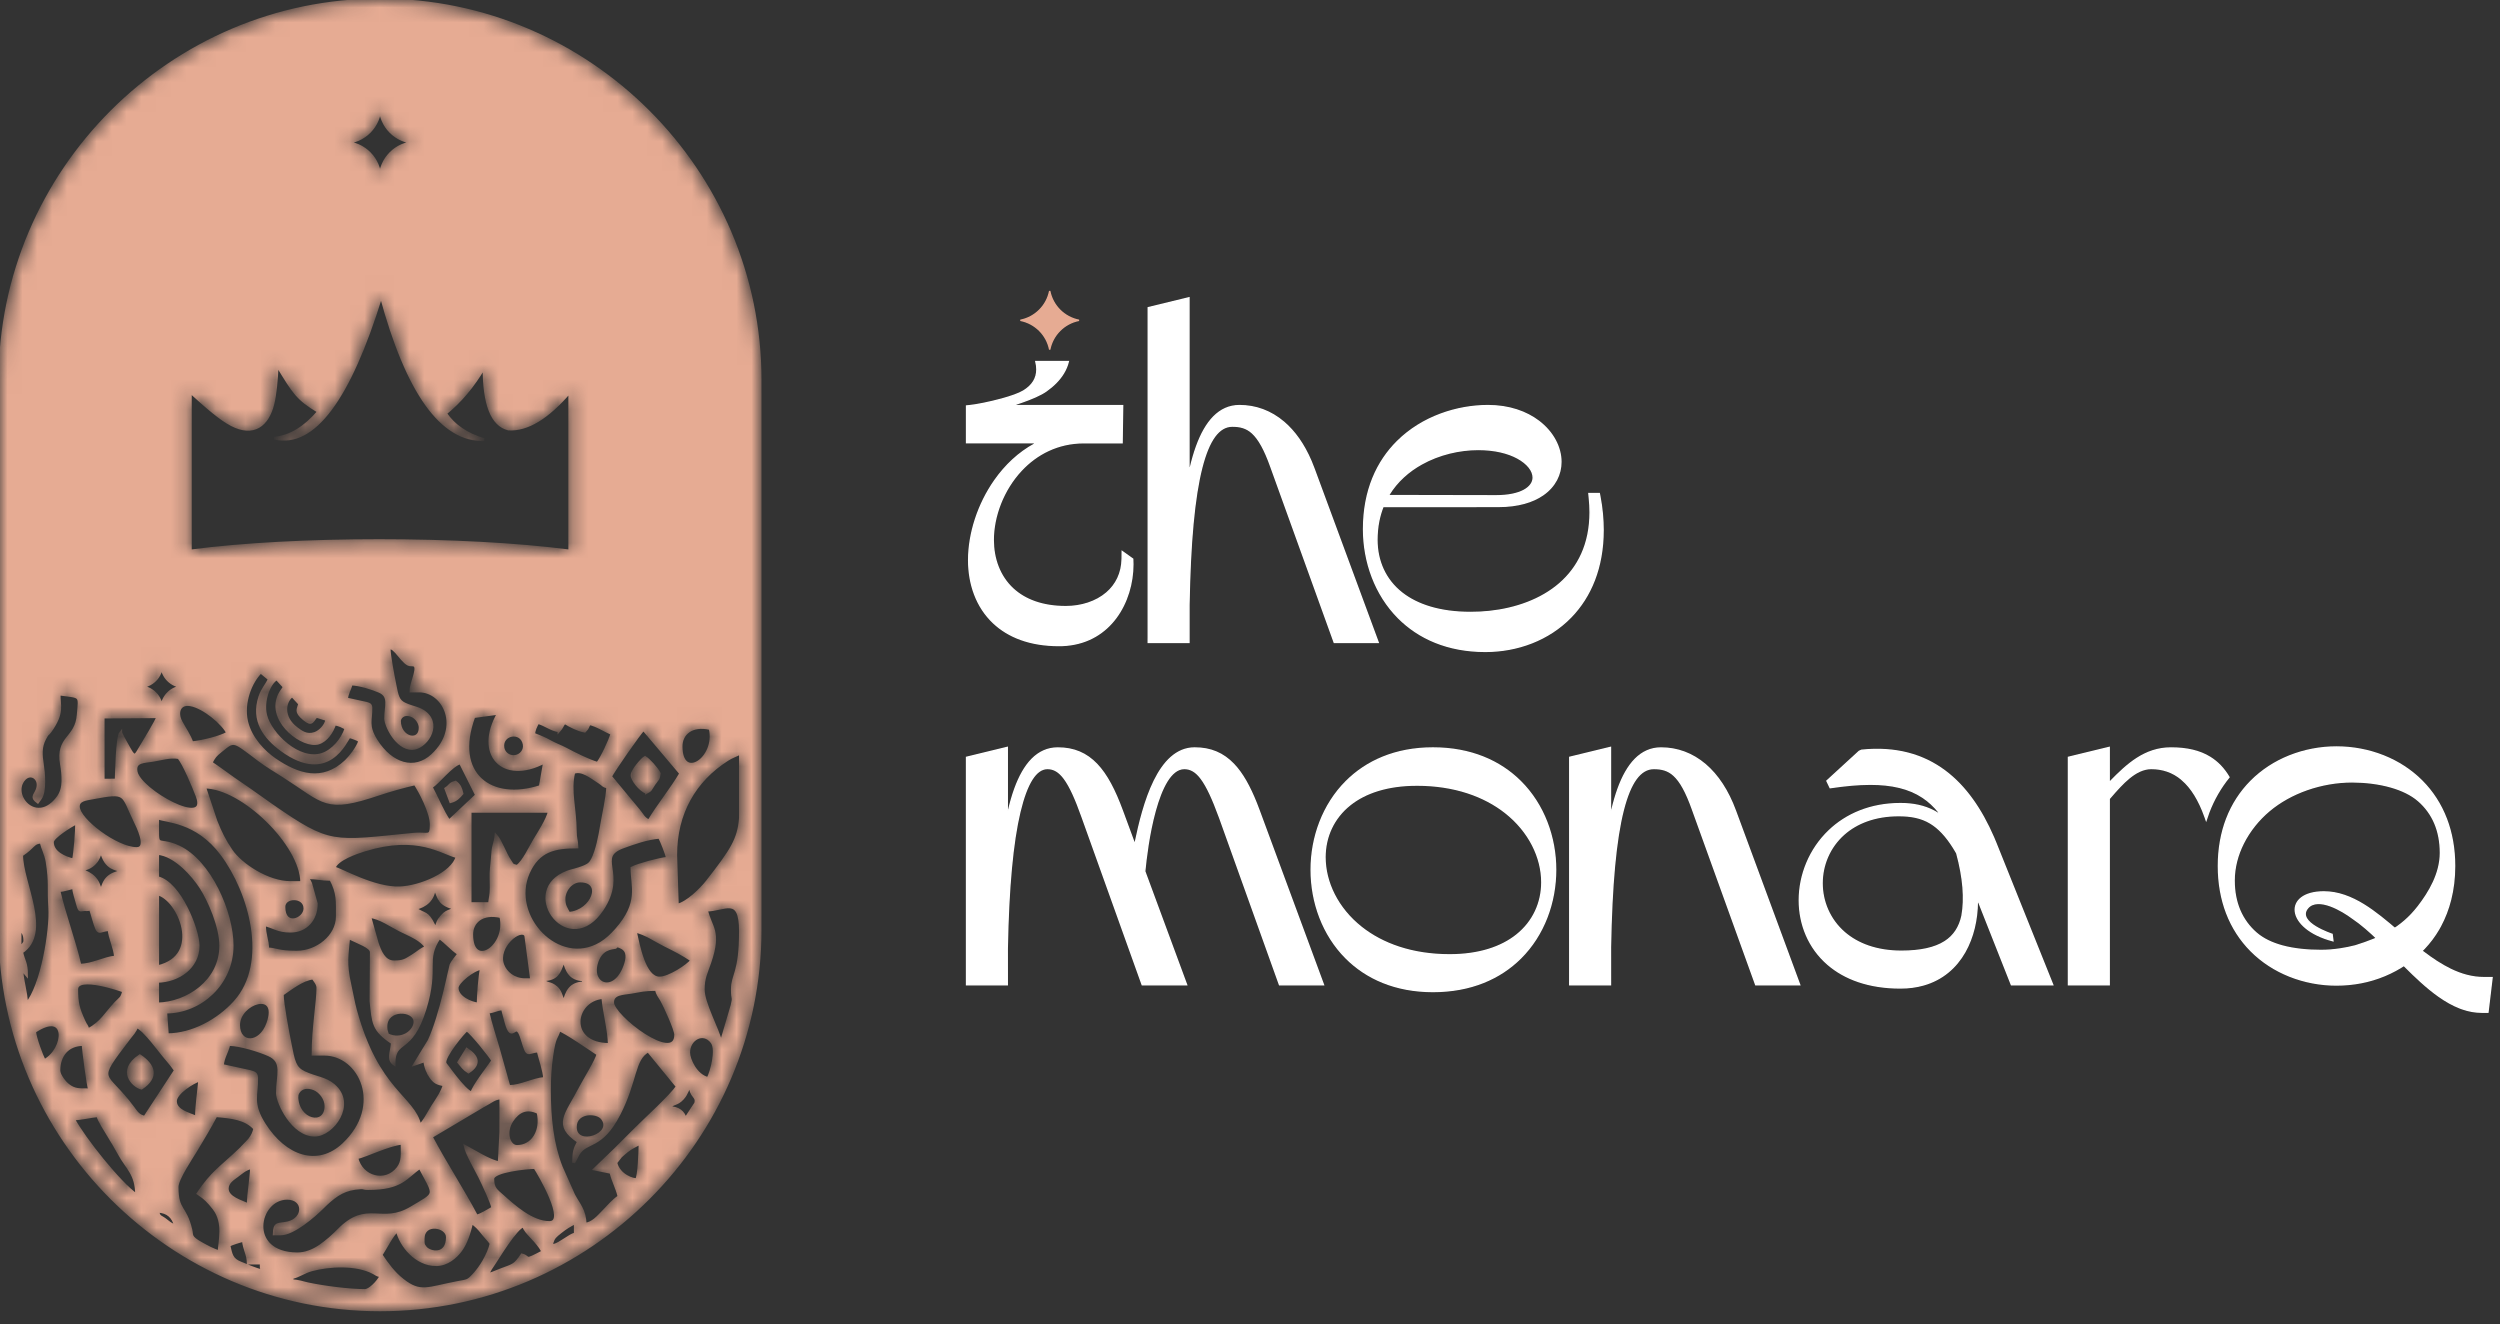
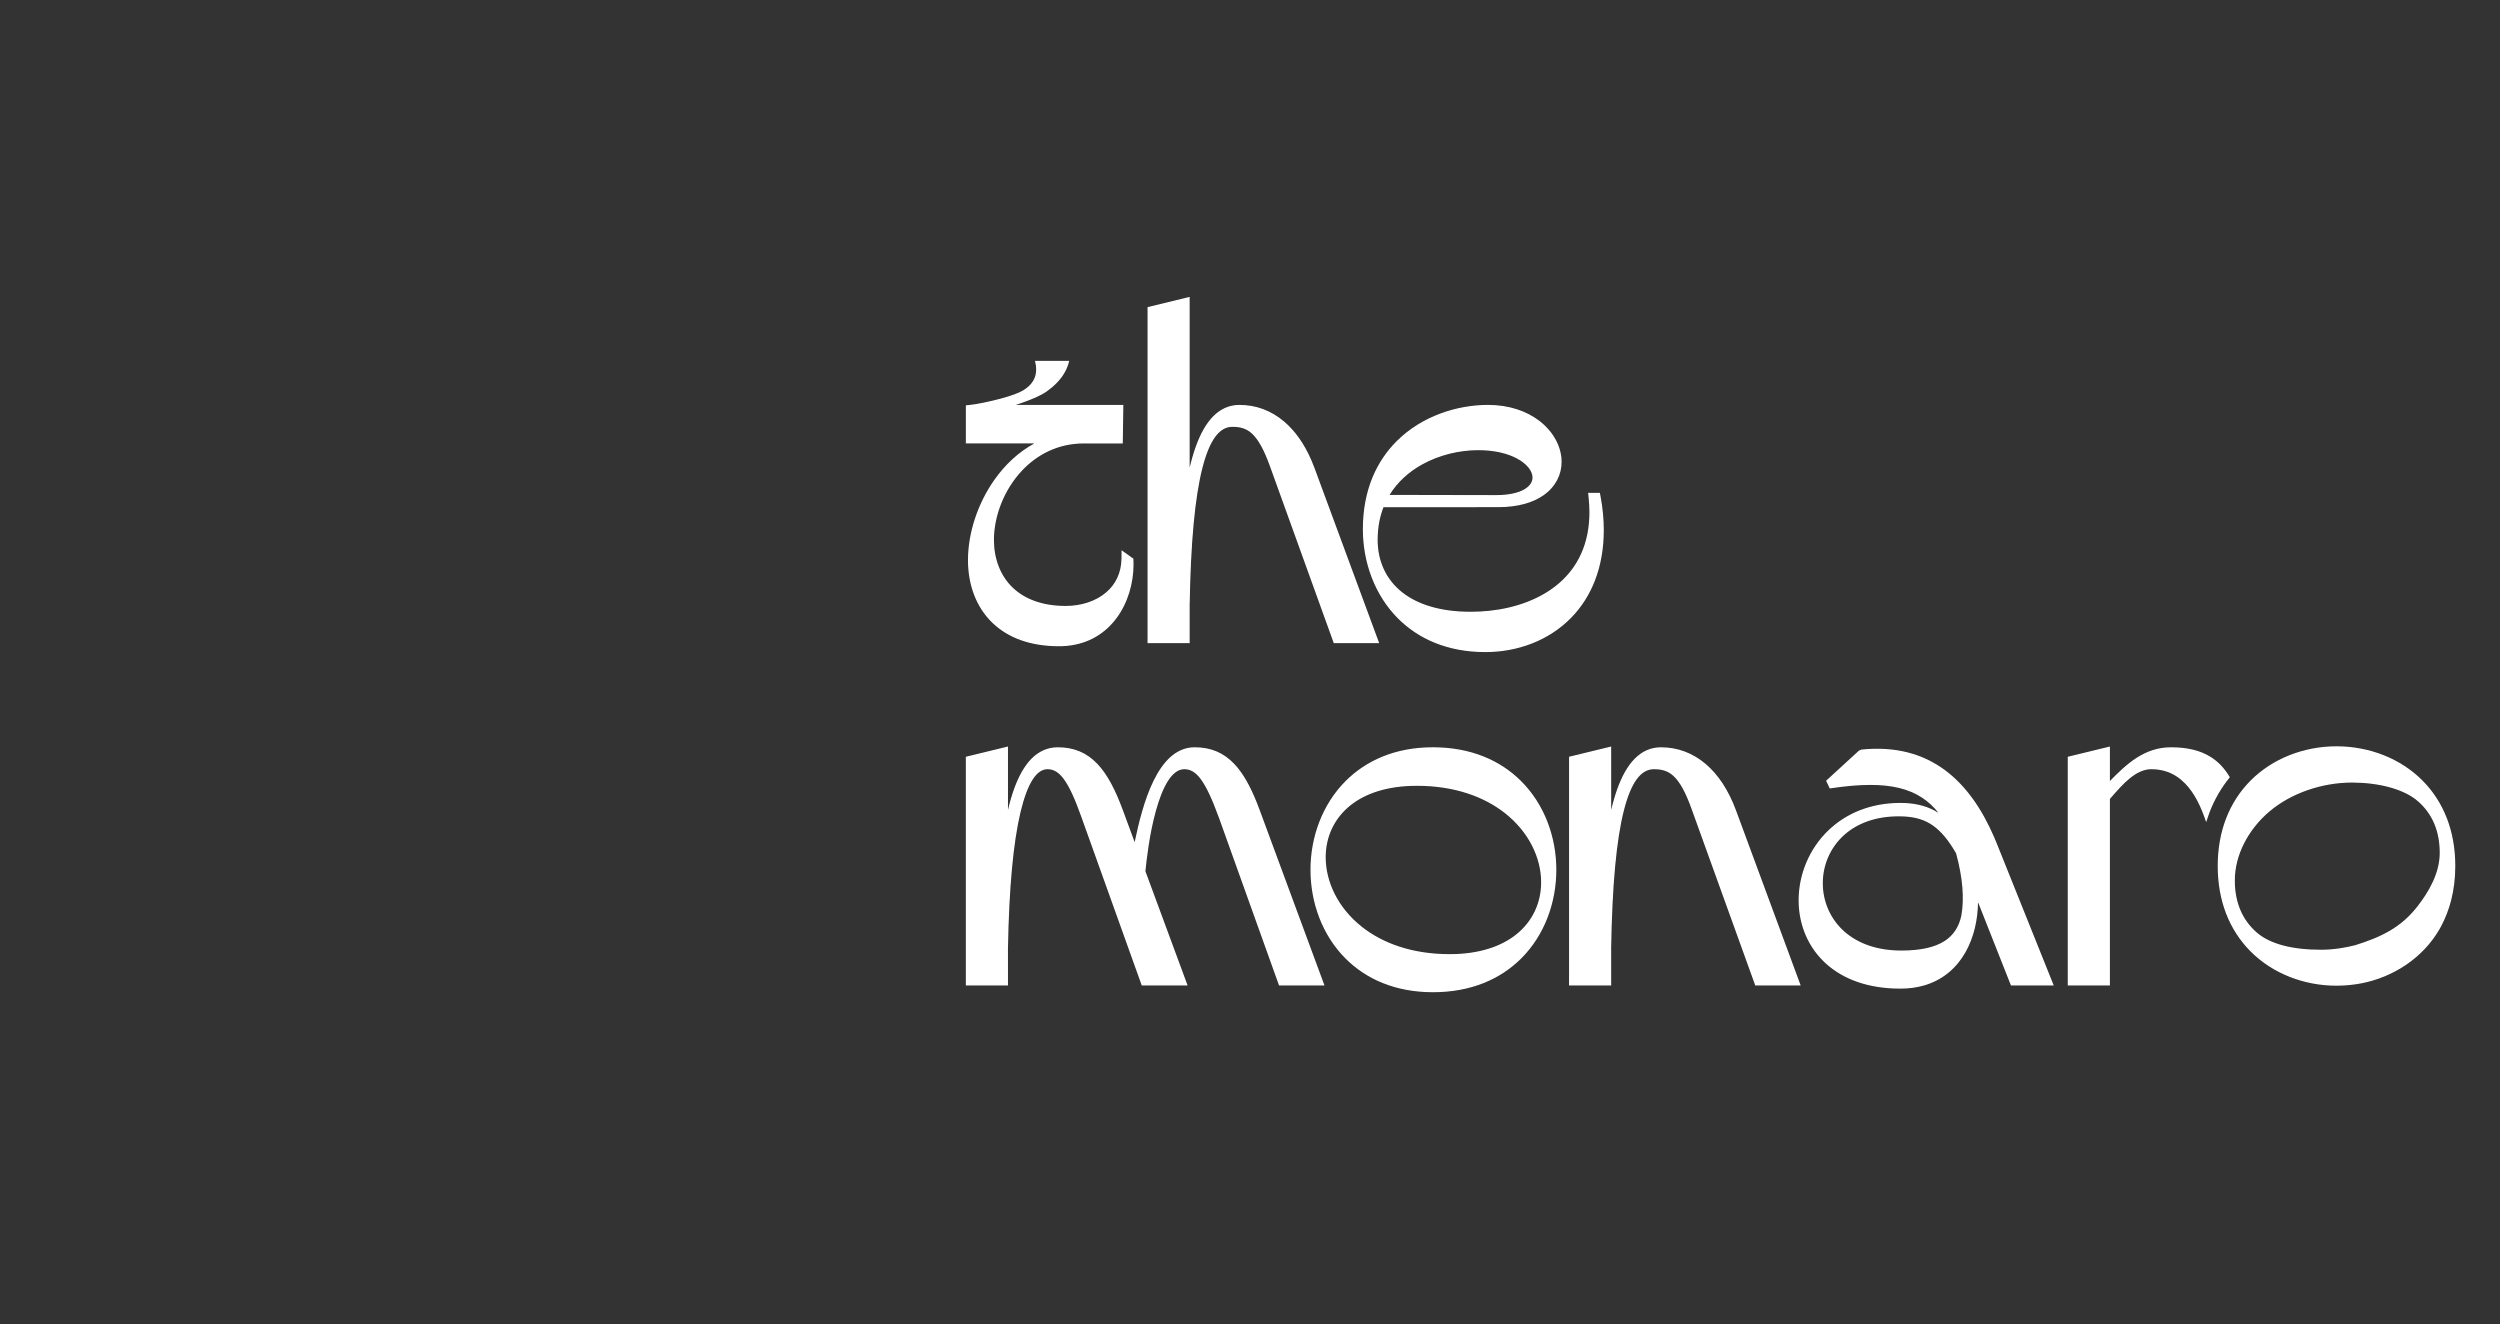
<svg xmlns="http://www.w3.org/2000/svg" width="168" height="89" viewBox="0 0 168 89" fill="none">
  <rect x="0" y="0" width="168" height="89" fill="#333333" stroke="none" />
  <mask id="path-1-inside-1_164_19" fill="white">
-     <path fill-rule="evenodd" clip-rule="evenodd" d="M25.538 0C39.585 0 51.077 11.492 51.077 25.538V62.481C51.077 76.528 39.584 88.02 25.538 88.02C11.492 88.02 0 76.527 0 62.481V25.538C0 11.492 11.492 0 25.538 0ZM1.345 63.662C1.456 63.581 1.671 63.394 1.671 63.227C1.671 62.847 1.566 62.627 1.345 62.466V63.662ZM11.789 82.375C11.657 81.809 11.284 81.411 10.592 81.396C10.709 81.835 10.762 81.71 11.106 81.97C11.357 82.159 11.467 82.289 11.789 82.375H11.789ZM37.138 83.68L37.228 83.688C37.684 83.564 38.239 83.031 38.661 82.918V82.157C38.223 82.388 38.053 82.483 37.663 82.791C37.331 83.054 37.188 83.182 37.121 83.443C37.057 83.694 37.063 83.521 37.138 83.68V83.68ZM44.971 74.433C45.576 74.446 45.93 74.714 46.059 75.195L46.751 74.143C46.89 73.62 46.404 73.753 46.385 72.91C46.213 73.158 46.176 73.478 45.874 73.813C45.468 74.262 45.231 74.077 44.971 74.433ZM19.078 60.942C19.078 62.357 20.492 61.794 20.492 61.051C20.492 60.181 19.078 60.208 19.078 60.942ZM15.379 83.68C15.53 84.329 15.568 84.634 16.15 84.868C16.626 85.059 17.165 85.305 17.664 85.421C17.525 85.132 17.564 85.305 17.555 84.877H16.684C16.671 84.272 16.409 83.965 16.358 83.354C16.046 83.427 15.638 83.556 15.379 83.68V83.68ZM28.434 83.245C28.434 83.575 28.418 83.629 28.595 83.845C28.885 84.2 30.066 84.44 30.066 83.136C30.066 82.383 28.434 82.084 28.434 83.245ZM36.485 65.838C36.733 66.177 36.975 65.998 37.379 66.359C37.639 66.592 37.688 66.851 37.801 67.134L37.9 67.361C38.065 66.65 38.343 66.075 39.205 66.056V65.838C38.343 65.819 38.065 65.244 37.9 64.532L37.801 64.76C37.584 65.314 37.445 65.817 36.485 65.838H36.485ZM27.89 61.051C28.555 61.513 28.705 61.251 29.154 62.181L29.305 62.465C29.337 62.072 29.486 61.805 29.707 61.562C29.942 61.302 30.049 61.281 30.302 61.177L30.535 61.084C30.552 61.077 30.587 61.066 30.611 61.051C29.526 60.798 29.521 60.401 29.23 59.711C29.223 59.694 29.211 59.659 29.196 59.636C29.127 60.464 28.61 60.883 27.891 61.051L27.89 61.051ZM5.37 58.44C6.22 58.73 6.593 59.062 6.785 59.963C6.995 59.061 7.297 58.759 8.199 58.549C7.887 58.351 7.101 58.492 6.785 57.134C6.77 57.157 6.756 57.17 6.751 57.209C6.69 57.7 6.257 58.42 5.37 58.44ZM30.719 66.382C30.719 67.039 31.686 67.432 32.133 67.47C32.133 66.905 32.242 65.544 32.351 65.076C31.82 65.12 30.719 66.003 30.719 66.382ZM11.789 73.997C11.789 74.671 12.723 74.855 13.203 75.085C13.203 74.305 13.36 73.311 13.421 72.583C13.031 72.673 11.789 73.434 11.789 73.997ZM41.381 78.131C41.592 79.036 42.637 79.32 42.768 79.255C42.947 79.165 43.012 77.224 43.012 76.826C42.68 77.002 42.425 77.117 42.124 77.352C42.015 77.438 41.803 77.618 41.715 77.704L41.381 78.131ZM15.27 79.872C15.27 80.503 16.231 80.742 16.685 80.96C16.685 80.212 16.886 79.17 16.902 78.458C16.47 78.558 16.253 78.782 15.937 79.015C15.677 79.206 15.27 79.452 15.27 79.871V79.872ZM38.661 75.738C38.661 77.177 41.36 76.241 40.458 75.137C40.091 74.687 38.661 74.681 38.661 75.738ZM3.521 56.59C3.521 57.3 4.352 57.651 4.935 57.787C5.044 57.318 5.152 55.85 5.152 55.284C4.775 55.484 3.521 56.249 3.521 56.59V56.59ZM25.932 68.993C25.932 69.286 25.984 69.292 26.041 69.536C27.017 70.004 27.89 69.279 27.89 68.666C27.89 67.815 25.932 67.698 25.932 68.992L25.932 68.993ZM2.324 69.319C2.362 69.769 2.798 70.939 2.977 71.277C4.41 70.519 4.575 67.812 2.324 69.319ZM37.9 60.398C37.9 60.869 38.032 61.01 38.226 61.377C39.819 61.245 40.614 59.201 38.988 59.201C38.386 59.201 37.9 59.828 37.9 60.398ZM26.843 48.443C26.843 49.622 28.235 49.941 28.235 48.906C28.235 48.562 27.962 48.199 27.66 48.083C27.091 47.864 26.843 48.261 26.843 48.443H26.843ZM19.948 73.67C19.948 75.33 21.907 75.779 21.907 74.323C21.907 73.839 21.522 73.327 21.099 73.164C20.297 72.857 19.949 73.415 19.949 73.67H19.948ZM46.277 70.733C46.277 71.188 46.757 72.281 47.582 72.473C47.814 72.035 48.223 70.541 47.847 70.035C47.27 69.257 46.277 69.814 46.277 70.733ZM45.767 50.152C45.767 52.539 48.198 50.984 47.725 48.956C46.448 48.658 45.767 49.336 45.767 50.152ZM31.698 62.791C31.698 65.177 34.13 63.623 33.657 61.594C32.38 61.297 31.698 61.975 31.698 62.791ZM34.745 77.043C35.824 77.043 36.437 75.951 36.159 74.758C35.382 74.385 34.832 74.671 34.41 75.294C33.893 76.057 34.178 77.043 34.745 77.043V77.043ZM41.382 63.661C41.102 63.723 40.366 63.699 40.075 64.758C39.677 66.212 41.301 66.827 41.991 64.92C42.17 64.424 42.242 63.921 41.785 63.677C41.359 63.45 41.399 63.657 41.382 63.661V63.661ZM16.033 68.883C16.033 70.198 17.473 70.237 17.997 68.779C18.832 66.459 16.033 67.365 16.033 68.883ZM3.957 71.929C3.957 72.271 4.36 72.758 4.587 72.931C5.018 73.26 5.303 73.235 6.024 73.235C5.926 73.031 5.597 70.569 5.589 70.189C4.552 70.189 3.957 70.917 3.957 71.93V71.929ZM35.289 65.837H35.725L35.332 62.862C35.007 62.267 33.337 63.601 33.783 64.832C33.979 65.369 34.52 65.837 35.289 65.837ZM40.947 70.189C40.925 69.212 40.591 67.993 40.511 67.034C38.526 67.198 38.094 70.189 40.947 70.189ZM23.975 77.804C24.289 79.152 25.919 79.568 26.74 78.502C27.098 78.038 27.021 77.573 27.021 76.825C26.149 76.898 24.605 77.657 23.975 77.804ZM35.072 84.332C35.656 84.487 35.134 84.829 36.486 84.114C36.075 83.337 35.313 82.868 35.181 82.373C34.666 82.51 33.465 84.522 33.176 84.942C32.499 85.924 32.889 85.624 33.673 85.328C34.51 85.012 34.599 85.038 35.072 84.332ZM29.959 52.999C30.295 52.773 30.2 52.674 30.611 52.564C30.871 52.754 30.962 52.961 31.046 53.325C30.83 53.575 30.66 53.769 30.285 53.869L29.959 52.999ZM28.98 52.89C29.38 53.647 29.711 54.48 30.177 55.175L32.026 53.434L30.938 51.258C30.334 51.419 29.509 52.535 28.979 52.89H28.98ZM26.477 64.64C27.132 64.64 27.245 64.521 27.711 64.241C28.036 64.046 28.35 63.741 28.653 63.661C28.293 63.123 27.641 62.877 26.876 62.501C26.305 62.22 25.513 61.649 24.845 61.594L25.346 63.377C25.537 63.933 25.806 64.64 26.477 64.64H26.477ZM5.154 66.489C5.154 67.401 5.261 67.795 5.636 68.618C5.803 68.987 5.822 68.859 5.915 69.209C6.828 68.726 7.113 68.105 7.793 67.387C8.108 67.055 8.19 67.107 8.309 66.598C8.236 66.563 5.154 65.473 5.154 66.489ZM44.319 65.728C44.956 65.728 46.226 64.899 46.495 64.531C45.87 64.113 45.411 63.877 44.682 63.515C44.019 63.187 43.428 62.745 42.688 62.572C42.908 63.519 43.292 65.727 44.319 65.727V65.728ZM10.594 64.966C13.7 64.242 12.015 60.401 10.594 60.07V64.966ZM31.373 70.514C32.085 70.991 32.3 71.49 31.482 72.037C31.126 71.799 31.09 71.684 30.829 71.385L31.373 70.514ZM31.699 73.452C31.828 72.971 32.802 71.741 33.114 71.276C32.955 70.976 31.713 69.437 31.373 69.209C31.147 69.36 29.79 71.008 29.901 71.439C29.901 71.441 31.198 73.317 31.699 73.451V73.452ZM4.936 75.192C5.615 76.474 8.061 79.557 9.179 80.305C9.179 78.88 8.536 78.504 8.02 77.549C7.764 77.075 7.567 76.768 7.296 76.314C7.094 75.978 6.658 75.31 6.568 74.975C6.098 75.014 5.42 75.182 4.936 75.192ZM19.623 85.854V86.071C20.058 86.081 20.345 86.203 20.719 86.282C21.783 86.505 23.454 86.724 24.519 86.724C24.821 86.724 25.36 86.212 25.607 85.745C25.27 85.666 25.326 85.641 25.078 85.512C23.942 84.923 22.158 85.004 20.948 85.329C20.419 85.471 20.103 85.742 19.624 85.854H19.623ZM3.957 59.852C4.351 61.542 4.975 63.154 5.372 64.857C6.221 64.857 7 64.377 7.765 64.313C7.71 63.655 7.379 63.056 7.33 62.464C6.587 62.525 6.635 62.942 6.284 61.768C5.989 60.781 6.134 61.149 5.855 61.127C5.336 61.084 5.389 61.381 5.19 60.688C5.09 60.343 4.962 59.94 4.937 59.635C4.61 59.711 4.317 59.823 3.958 59.852H3.957ZM32.787 68.012C32.972 68.807 33.244 69.628 33.486 70.468L34.202 73.016C35.054 72.998 35.787 72.54 36.595 72.473C36.584 71.986 36.276 71.123 36.16 70.623C35.406 70.686 35.471 71.121 35.089 69.843C34.631 68.31 34.441 70.317 33.992 68.657C33.912 68.359 33.837 68.095 33.766 67.795C33.302 67.834 33.251 67.974 32.787 68.012V68.012ZM5.263 54.195C5.263 55.093 7.847 57.024 9.179 57.024C10.003 57.024 9.23 55.504 9.07 55.174C8.184 53.346 8.565 53.175 6.212 53.621C5.783 53.703 5.263 53.746 5.263 54.196V54.195ZM33.114 79.218C33.114 79.866 33.358 80.006 33.732 80.34C34.523 81.043 35.725 82.155 36.922 82.155C38.153 82.155 36.206 78.85 35.942 78.456C35.433 78.456 33.114 78.688 33.114 79.218ZM41.164 67.359C41.164 68.295 45.407 71.549 45.407 69.535C45.407 69.2 44.698 67.628 44.463 67.216C44.294 66.921 44.184 66.839 44.102 66.489C43.281 66.489 43.041 66.575 42.44 66.676C41.879 66.77 41.165 66.748 41.165 67.359H41.164ZM21.255 60.723C21.255 61.784 20.568 62.572 19.515 62.572C18.675 62.572 18.38 62.278 17.774 62.137C17.774 62.866 17.978 63.148 17.991 63.769C18.594 63.782 18.605 63.986 19.949 63.986C21.309 63.986 22.669 62.916 22.669 61.593C22.669 60.564 22.726 60.021 22.234 59.09C21.537 59.09 21.335 58.981 20.711 58.981C20.827 59.418 20.706 58.975 20.874 59.362L21.255 60.722L21.255 60.723ZM1.455 57.459C1.455 59.331 3.428 62.665 1.455 63.986C1.6 64.609 1.781 64.704 1.781 65.509C1.61 65.311 1.754 65.494 1.608 65.247L1.455 64.965C1.455 65.832 1.781 66.682 1.781 67.468C2.827 66.264 3.446 62.452 3.344 60.997C3.252 59.678 3.396 59.353 3.167 57.922C3.081 57.389 2.866 57.043 2.76 56.588C2.194 56.635 2.344 56.863 1.455 57.458V57.459ZM9.397 70.949C10.363 71.596 10.618 72.38 9.506 73.125C8.944 72.975 7.9 71.951 9.397 70.949ZM9.723 75.083L11.79 71.928C11.636 71.698 11.419 71.42 11.218 71.195C10.801 70.728 9.669 69.121 9.179 68.991C9.097 69.297 8.862 69.526 8.666 69.783C6.323 72.874 7.029 71.858 8.944 74.447C9.185 74.773 9.293 74.969 9.723 75.083L9.723 75.083ZM47.474 61.158C47.753 62.353 48.417 62.561 47.707 64.654C47.463 65.373 47.257 65.705 47.257 66.489C47.257 67.436 48.23 69.12 48.454 70.079L49.199 67.552C49.348 66.914 49.215 67.265 49.215 66.489C49.215 65.479 49.759 65.434 49.759 62.572C49.759 60.121 48.688 61.158 47.474 61.158ZM29.306 84.984C27.963 84.984 26.928 83.7 26.695 82.699C26.372 82.936 25.877 83.927 25.607 84.331C26.034 84.967 26.442 85.537 27.066 86.027C28.259 86.965 28.751 86.57 30.731 86.191C31.425 86.058 31.418 86.12 31.841 85.669C32.309 85.171 32.831 84.318 33.005 83.569C32.827 83.303 32.651 83.158 32.415 82.853C32.184 82.555 31.985 82.347 31.699 82.155C31.541 82.831 31.322 83.534 30.957 84.023C30.628 84.466 30.048 84.983 29.306 84.983L29.306 84.984ZM22.452 58.329C22.947 58.444 25.155 59.735 26.867 59.668C28.252 59.613 30.416 58.707 30.72 57.568C29.701 57.33 28.101 56.009 24.504 57.117C24.016 57.267 22.611 57.735 22.452 58.329L22.452 58.329ZM31.59 60.723H32.896C32.931 60.301 33.008 60.207 33.008 59.639C33.008 59.232 32.976 58.741 33.02 58.345C33.059 57.993 33.084 57.722 33.119 57.247C33.151 56.802 33.294 56.589 33.331 56.153C33.664 56.536 33.928 57.351 34.257 57.837C34.472 58.155 34.377 58.122 34.745 58.22C35.177 57.931 35.611 56.973 35.92 56.458C36.221 55.957 36.786 55.098 36.921 54.521H31.59V60.722V60.723ZM28.979 76.389C29.938 78.201 31.066 79.908 32.025 81.72C32.367 81.64 32.788 81.348 33.113 81.176C33.086 80.853 32.417 79.458 32.245 79.107C31.996 78.604 31.382 77.551 31.264 77.042C31.751 77.3 32.996 78.084 33.548 78.13L33.657 76.063C33.657 75.301 33.657 74.54 33.657 73.778C33.179 73.818 33.059 74.012 32.46 74.322L28.979 76.389V76.389ZM10.593 58.982C12.095 59.332 13.313 62.503 13.313 63.551C13.313 65.001 11.995 65.913 10.593 65.945V67.468C12.576 67.424 14.836 65.954 14.836 63.551C14.836 62.254 14.042 60.48 13.511 59.654C12.976 58.823 11.775 57.448 10.593 57.35V58.981V58.982ZM11.899 79.762C11.899 81.402 12.444 81.022 12.826 82.642C12.917 83.031 12.747 83.127 13.533 83.567C13.844 83.741 14.362 84.028 14.727 84.113C14.742 83.455 15.127 82.17 14.372 81.205C14.017 80.752 13.775 80.506 13.313 80.197C14.276 78.759 14.881 78.443 16.131 77.248C16.147 77.233 16.17 77.21 16.186 77.195C16.201 77.179 16.224 77.156 16.239 77.139C16.255 77.123 16.276 77.099 16.292 77.082C16.685 76.659 16.976 76.467 17.121 75.845C16.528 75.162 15.532 75.059 14.51 74.974C14.088 75.771 13.638 76.521 13.157 77.32C12.87 77.797 11.899 79.226 11.899 79.761V79.762ZM19.514 59.309H20.276C20.276 56.775 16.287 52.89 13.748 52.89L14.509 55.175C14.81 55.941 15.096 56.519 15.552 57.179C16.199 58.117 17.996 59.309 19.515 59.309H19.514ZM3.367 49.149C3.185 49.402 3.247 49.187 3.008 49.632C2.709 50.189 2.745 50.732 2.849 51.378C2.938 51.935 3.052 53.178 2.712 53.652L2.537 53.894C2.105 53.57 2.316 53.497 2.486 53.099C2.812 52.337 2.031 51.779 1.55 52.448C0.756 53.553 2.51 55.48 3.906 53.573C4.133 53.263 4.224 52.869 4.23 52.491C4.236 52.119 4.197 51.738 4.135 51.381C3.807 49.502 5.126 49.677 5.258 48.035C5.366 46.673 5.496 46.846 3.974 46.637C3.949 47.419 4.284 47.872 3.367 49.149V49.149ZM24.736 79.871C24.283 79.871 24.59 79.761 23.86 79.856C22.949 79.975 22.338 80.479 21.664 81.15C21.082 81.728 19.71 82.917 18.861 82.917H18.427C18.444 82.132 18.709 82.317 19.323 82.182C20.5 81.921 20.497 80.523 19.297 80.523C17.319 80.523 16.532 84.23 19.969 84.261C20.527 84.266 21.07 84.039 21.52 83.726C21.966 83.416 22.383 83.048 22.751 82.672C24.692 80.69 25.605 82.396 27.656 81.159C29.357 80.132 29.263 80.432 28.218 78.457C27.272 79.09 27.022 79.871 24.737 79.871L24.736 79.871ZM45.407 57.459L45.516 60.832C46.196 60.673 47.108 59.774 47.521 59.246C49.166 57.139 49.641 56.421 49.759 54.983V50.605C49.434 50.777 49.196 50.839 48.886 51.037C46.67 52.449 45.407 54.642 45.407 57.459H45.407ZM15.598 63.552C15.598 66.082 13.498 68.012 11.137 68.012L11.246 69.535C12.909 69.535 14.663 68.586 15.789 67.333C18.159 64.699 16.822 59.955 14.901 57.394C13.19 55.111 11.124 55.212 10.593 54.957C10.593 57.288 10.442 56.188 12.009 56.913C14.088 57.876 15.598 61.296 15.598 63.551V63.552ZM27.873 71.512L28.835 69.936C29.64 68.219 30.239 65.012 30.298 64.871C30.419 64.579 30.654 64.357 30.828 64.096C30.321 63.756 29.951 63.295 29.523 63.008C28.493 64.547 29.435 64.965 28.558 67.809C27.611 70.881 26.477 69.749 26.477 71.494C26.053 71.2 26.312 70.747 26.368 70.08C25.061 69.205 25.087 68.757 24.931 67.266L24.954 63.987C24.954 63.609 24.058 63.34 23.43 63.008C23.331 64.206 23.179 64.709 23.515 66.187C23.646 66.763 23.734 67.323 23.887 67.883C25.38 73.359 27.767 73.696 28.218 75.628C28.486 75.431 28.871 74.651 29.088 74.323C29.32 73.971 29.747 73.351 29.85 72.908C29.369 72.796 29.23 72.758 28.956 72.387C28.753 72.112 28.578 71.691 28.544 71.276L27.873 71.512ZM14.183 51.258C14.888 51.73 15.515 52.218 16.227 52.695C16.964 53.189 17.545 53.628 18.273 54.131C22.198 56.847 22.321 56.609 27.799 56.062C28.76 55.966 28.979 56.35 28.979 55.392C28.979 54.599 28.229 53.178 27.891 52.673C27.092 52.859 26.217 53.101 25.43 53.366C21.857 54.569 21.856 53.944 19.058 52.149C18.461 51.767 17.984 51.498 17.416 51.071C15.616 49.719 15.772 49.712 14.818 50.479C14.463 50.763 14.392 50.862 14.183 51.258ZM26.148 43.571C26.148 44.029 26.42 45.433 26.515 45.91C26.686 46.772 26.735 47.094 27.2 47.313C27.746 47.57 28.195 47.572 28.603 47.92C29.655 48.816 28.545 50.297 27.694 50.297C26.639 50.297 25.916 48.737 25.916 48.287C25.916 47.438 26.246 46.789 25.5 46.461C25.075 46.274 24.147 45.968 23.596 45.968C23.506 46.358 23.321 46.572 23.287 46.973L24.619 47.264C24.772 47.317 24.916 47.323 24.923 47.556C24.948 48.384 24.641 48.754 25.282 49.772C26.281 51.362 27.847 51.888 29.069 50.743C31.047 48.888 29.869 46.431 28.159 46.431H27.617C27.617 45.838 28.278 44.698 27.729 44.68L27.617 44.677C27.116 44.718 26.505 43.332 26.148 43.571H26.148ZM18.97 66.816C18.97 67.461 19.353 69.436 19.486 70.107C19.726 71.32 19.795 71.773 20.45 72.081C21.219 72.443 21.85 72.445 22.424 72.935C23.904 74.196 22.343 76.281 21.145 76.281C19.661 76.281 18.643 74.085 18.643 73.452C18.643 72.257 19.107 71.344 18.058 70.883C17.461 70.62 16.154 70.189 15.379 70.189C15.251 70.738 14.991 71.039 14.944 71.603L16.818 72.013C17.033 72.087 17.236 72.096 17.245 72.424C17.281 73.588 16.849 74.109 17.75 75.542C19.157 77.779 21.359 78.52 23.078 76.908C25.863 74.297 24.205 70.841 21.798 70.841H21.037C21.037 69.124 21.363 67.302 21.363 66.38C21.363 66.124 21.15 65.896 21.037 65.728C20.331 65.786 19.471 66.48 18.97 66.816ZM38.553 51.911C38.258 53.173 38.648 54.29 38.658 55.831C38.662 56.401 38.76 56.442 38.77 56.916C37.297 56.916 36.181 57.125 35.505 58.654C34.216 61.569 37.529 65.099 40.36 63.401C40.773 63.154 41.1 62.837 41.407 62.491C43.045 60.648 42.469 59.568 42.469 58.33C42.86 58.123 44.319 57.722 44.862 57.677C44.784 57.342 44.468 56.546 44.318 56.263C43.458 56.334 42.589 56.654 41.908 56.899C39.932 57.607 42.114 58.644 40.469 61.116C38.264 64.429 35.021 60.104 37.858 58.724C38.295 58.511 38.449 58.526 38.92 58.371C39.578 58.156 39.673 58.022 39.817 57.745C40.114 57.176 40.31 56.18 40.433 55.424C40.536 54.794 40.822 53.545 40.837 52.89C40.464 52.79 40.59 52.768 40.285 52.572C39.682 52.183 39.104 51.696 38.552 51.911L38.553 51.911ZM36.921 73.235C36.921 75.127 37.111 76.901 37.714 78.425L38.551 80.308C38.868 80.915 39.314 81.349 39.314 82.264C39.82 82.223 40.191 81.774 40.539 81.422C40.898 81.059 41.192 80.687 41.599 80.415C41.453 79.79 41.194 79.378 41.055 78.783C40.712 78.703 40.311 78.645 39.967 78.566L41.354 77.233C41.852 76.735 42.27 76.317 42.769 75.819C43.436 75.151 45.08 73.667 45.516 73.017L43.557 70.624C42.558 71.152 42.748 72.646 41.601 74.868C40.385 77.222 39.406 76.631 38.853 77.56L38.553 78.13C38.553 77.372 38.618 77.209 38.879 76.716C37.206 75.596 38.039 74.946 38.987 73.124C39.236 72.645 40.086 71.265 40.185 70.841C39.744 70.546 37.952 69.31 37.574 69.21C37.414 69.811 37.282 69.535 37.073 70.993C36.965 71.745 36.922 72.443 36.922 73.235L36.921 73.235ZM33.503 47.929C32.397 48.08 31.843 48.155 31.843 48.155C30.4 52.06 33.012 53.934 36.308 52.857C36.308 52.857 36.404 52.307 36.597 51.207C33.768 52.697 31.92 50.675 33.503 47.929V47.929ZM35.228 50.017C35.055 49.044 33.647 49.298 33.795 50.245C33.85 50.597 34.187 50.9 34.626 50.834C34.988 50.78 35.303 50.439 35.228 50.017ZM10.863 47.65C10.872 46.831 11.529 46.167 12.346 46.147C11.529 46.126 10.872 45.463 10.863 44.643C10.854 45.463 10.198 46.126 9.38 46.147C10.197 46.167 10.854 46.831 10.863 47.65ZM15.297 49.259C15.029 48.65 13.698 47.508 12.785 47.357C12.034 47.233 11.838 47.897 12.157 48.498C12.43 49.011 12.732 49.419 12.899 49.915C13.583 49.85 14.808 49.555 15.297 49.259ZM37.563 49.112C37.016 49.028 36.592 48.657 36.139 48.555C36.009 48.81 35.872 49.045 35.868 49.34C36.273 49.5 36.6 49.63 36.984 49.844C37.331 50.038 37.681 50.154 38.033 50.343C38.596 50.644 39.535 51.118 40.154 51.298C40.448 50.94 40.987 49.757 41.129 49.306C40.682 49.112 40.092 48.72 39.602 48.63C39.436 48.945 39.525 48.881 39.288 49.136C38.845 49.047 38.317 48.784 37.942 48.55C37.763 48.776 37.775 48.864 37.563 49.113V49.112ZM11.999 50.904C11.419 50.812 10.837 50.999 10.285 51.09C9.667 51.191 9.012 51.148 9.147 51.864C9.386 53.132 14.102 55.744 13.252 53.502C13.008 52.859 12.346 51.277 11.999 50.903L11.999 50.904ZM20.138 47.299C20.042 47.689 19.834 47.815 20.421 48.309C20.992 48.79 20.974 48.419 21.263 48.135L21.963 48.355C21.905 48.758 21.504 49.17 21.158 49.288C20.606 49.477 20.232 49.181 19.939 48.962C18.913 48.193 19.104 47.128 19.635 46.754L20.138 47.298V47.299ZM43.446 53.248C42.997 53.089 42.46 52.368 42.475 52.087C42.492 51.763 43.152 51.01 43.344 50.9C43.61 51.064 44.106 51.61 44.308 51.977C44.25 52.383 44.168 52.367 43.952 52.685C43.661 53.112 43.764 53.075 43.446 53.249L43.446 53.248ZM43.605 55.169C44.231 54.122 45.136 53.021 45.746 51.977L43.243 49.015C42.991 49.232 41.197 51.823 41.027 52.181L42.91 54.451C43.189 54.782 43.219 54.973 43.605 55.169H43.605ZM8.111 49.236C8.267 49.608 8.496 49.963 8.707 50.351C9.047 50.976 9.128 50.771 9.428 50.252C9.626 49.909 10.558 48.402 10.605 48.161L6.931 48.187L6.932 52.427L7.808 52.423C7.824 52.089 7.865 49.531 8.111 49.235L8.111 49.236ZM19.105 46.164C18.943 46.452 18.815 46.517 18.683 46.93C18.152 48.589 20.402 50.237 21.397 49.931C21.937 49.765 22.315 49.182 22.494 48.651C22.662 48.679 22.758 48.717 22.907 48.77L23.255 48.943C23.023 49.69 22.366 50.46 21.652 50.696C20.083 51.216 18.153 49.317 17.849 48.052C17.619 47.093 18.09 45.893 18.597 45.611L19.105 46.164V46.164ZM18.096 45.633C17.926 46.039 17.642 46.282 17.459 46.842C16.944 48.414 17.771 49.556 18.946 50.408C22.094 52.692 23.244 49.751 23.473 49.5C23.625 49.536 23.723 49.575 23.86 49.627C23.895 49.641 23.987 49.677 24.021 49.694C24.037 49.703 24.088 49.734 24.099 49.74L24.174 49.793C24.034 50.26 23.495 50.923 23.247 51.156C21.673 52.64 20.003 52.097 18.474 51.048C17.761 50.559 16.836 49.636 16.569 48.473C16.283 47.219 16.853 45.81 17.522 45.162L18.096 45.633L18.096 45.633ZM12.789 37.028C19.792 36.098 31.133 36.098 38.29 37.028V26.33C36.801 28.071 35.427 28.903 34.167 28.828C33.067 28.554 32.522 27.175 32.531 24.692C31.787 25.959 30.922 26.988 29.937 27.778C30.498 28.609 31.362 29.198 32.531 29.544C29.679 29.616 27.372 26.398 25.61 19.887C23.465 26.85 21.078 30.037 18.451 29.449C19.506 29.339 20.494 28.743 21.413 27.659C19.951 26.768 19.785 26.43 18.626 24.549C18.586 25.515 18.49 26.526 18.339 27.134C17.978 28.597 17.024 29.298 15.564 28.538C14.848 28.165 13.987 27.435 12.789 26.337V37.029L12.789 37.028ZM25.539 12C25.554 10.68 26.612 9.609 27.929 9.577C26.612 9.545 25.554 8.475 25.539 7.154C25.525 8.475 24.466 9.545 23.149 9.577C24.466 9.61 25.525 10.68 25.539 12Z" />
-   </mask>
-   <path fill-rule="evenodd" clip-rule="evenodd" d="M25.538 0C39.585 0 51.077 11.492 51.077 25.538V62.481C51.077 76.528 39.584 88.02 25.538 88.02C11.492 88.02 0 76.527 0 62.481V25.538C0 11.492 11.492 0 25.538 0ZM1.345 63.662C1.456 63.581 1.671 63.394 1.671 63.227C1.671 62.847 1.566 62.627 1.345 62.466V63.662ZM11.789 82.375C11.657 81.809 11.284 81.411 10.592 81.396C10.709 81.835 10.762 81.71 11.106 81.97C11.357 82.159 11.467 82.289 11.789 82.375H11.789ZM37.138 83.68L37.228 83.688C37.684 83.564 38.239 83.031 38.661 82.918V82.157C38.223 82.388 38.053 82.483 37.663 82.791C37.331 83.054 37.188 83.182 37.121 83.443C37.057 83.694 37.063 83.521 37.138 83.68V83.68ZM44.971 74.433C45.576 74.446 45.93 74.714 46.059 75.195L46.751 74.143C46.89 73.62 46.404 73.753 46.385 72.91C46.213 73.158 46.176 73.478 45.874 73.813C45.468 74.262 45.231 74.077 44.971 74.433ZM19.078 60.942C19.078 62.357 20.492 61.794 20.492 61.051C20.492 60.181 19.078 60.208 19.078 60.942ZM15.379 83.68C15.53 84.329 15.568 84.634 16.15 84.868C16.626 85.059 17.165 85.305 17.664 85.421C17.525 85.132 17.564 85.305 17.555 84.877H16.684C16.671 84.272 16.409 83.965 16.358 83.354C16.046 83.427 15.638 83.556 15.379 83.68V83.68ZM28.434 83.245C28.434 83.575 28.418 83.629 28.595 83.845C28.885 84.2 30.066 84.44 30.066 83.136C30.066 82.383 28.434 82.084 28.434 83.245ZM36.485 65.838C36.733 66.177 36.975 65.998 37.379 66.359C37.639 66.592 37.688 66.851 37.801 67.134L37.9 67.361C38.065 66.65 38.343 66.075 39.205 66.056V65.838C38.343 65.819 38.065 65.244 37.9 64.532L37.801 64.76C37.584 65.314 37.445 65.817 36.485 65.838H36.485ZM27.89 61.051C28.555 61.513 28.705 61.251 29.154 62.181L29.305 62.465C29.337 62.072 29.486 61.805 29.707 61.562C29.942 61.302 30.049 61.281 30.302 61.177L30.535 61.084C30.552 61.077 30.587 61.066 30.611 61.051C29.526 60.798 29.521 60.401 29.23 59.711C29.223 59.694 29.211 59.659 29.196 59.636C29.127 60.464 28.61 60.883 27.891 61.051L27.89 61.051ZM5.37 58.44C6.22 58.73 6.593 59.062 6.785 59.963C6.995 59.061 7.297 58.759 8.199 58.549C7.887 58.351 7.101 58.492 6.785 57.134C6.77 57.157 6.756 57.17 6.751 57.209C6.69 57.7 6.257 58.42 5.37 58.44ZM30.719 66.382C30.719 67.039 31.686 67.432 32.133 67.47C32.133 66.905 32.242 65.544 32.351 65.076C31.82 65.12 30.719 66.003 30.719 66.382ZM11.789 73.997C11.789 74.671 12.723 74.855 13.203 75.085C13.203 74.305 13.36 73.311 13.421 72.583C13.031 72.673 11.789 73.434 11.789 73.997ZM41.381 78.131C41.592 79.036 42.637 79.32 42.768 79.255C42.947 79.165 43.012 77.224 43.012 76.826C42.68 77.002 42.425 77.117 42.124 77.352C42.015 77.438 41.803 77.618 41.715 77.704L41.381 78.131ZM15.27 79.872C15.27 80.503 16.231 80.742 16.685 80.96C16.685 80.212 16.886 79.17 16.902 78.458C16.47 78.558 16.253 78.782 15.937 79.015C15.677 79.206 15.27 79.452 15.27 79.871V79.872ZM38.661 75.738C38.661 77.177 41.36 76.241 40.458 75.137C40.091 74.687 38.661 74.681 38.661 75.738ZM3.521 56.59C3.521 57.3 4.352 57.651 4.935 57.787C5.044 57.318 5.152 55.85 5.152 55.284C4.775 55.484 3.521 56.249 3.521 56.59V56.59ZM25.932 68.993C25.932 69.286 25.984 69.292 26.041 69.536C27.017 70.004 27.89 69.279 27.89 68.666C27.89 67.815 25.932 67.698 25.932 68.992L25.932 68.993ZM2.324 69.319C2.362 69.769 2.798 70.939 2.977 71.277C4.41 70.519 4.575 67.812 2.324 69.319ZM37.9 60.398C37.9 60.869 38.032 61.01 38.226 61.377C39.819 61.245 40.614 59.201 38.988 59.201C38.386 59.201 37.9 59.828 37.9 60.398ZM26.843 48.443C26.843 49.622 28.235 49.941 28.235 48.906C28.235 48.562 27.962 48.199 27.66 48.083C27.091 47.864 26.843 48.261 26.843 48.443H26.843ZM19.948 73.67C19.948 75.33 21.907 75.779 21.907 74.323C21.907 73.839 21.522 73.327 21.099 73.164C20.297 72.857 19.949 73.415 19.949 73.67H19.948ZM46.277 70.733C46.277 71.188 46.757 72.281 47.582 72.473C47.814 72.035 48.223 70.541 47.847 70.035C47.27 69.257 46.277 69.814 46.277 70.733ZM45.767 50.152C45.767 52.539 48.198 50.984 47.725 48.956C46.448 48.658 45.767 49.336 45.767 50.152ZM31.698 62.791C31.698 65.177 34.13 63.623 33.657 61.594C32.38 61.297 31.698 61.975 31.698 62.791ZM34.745 77.043C35.824 77.043 36.437 75.951 36.159 74.758C35.382 74.385 34.832 74.671 34.41 75.294C33.893 76.057 34.178 77.043 34.745 77.043V77.043ZM41.382 63.661C41.102 63.723 40.366 63.699 40.075 64.758C39.677 66.212 41.301 66.827 41.991 64.92C42.17 64.424 42.242 63.921 41.785 63.677C41.359 63.45 41.399 63.657 41.382 63.661V63.661ZM16.033 68.883C16.033 70.198 17.473 70.237 17.997 68.779C18.832 66.459 16.033 67.365 16.033 68.883ZM3.957 71.929C3.957 72.271 4.36 72.758 4.587 72.931C5.018 73.26 5.303 73.235 6.024 73.235C5.926 73.031 5.597 70.569 5.589 70.189C4.552 70.189 3.957 70.917 3.957 71.93V71.929ZM35.289 65.837H35.725L35.332 62.862C35.007 62.267 33.337 63.601 33.783 64.832C33.979 65.369 34.52 65.837 35.289 65.837ZM40.947 70.189C40.925 69.212 40.591 67.993 40.511 67.034C38.526 67.198 38.094 70.189 40.947 70.189ZM23.975 77.804C24.289 79.152 25.919 79.568 26.74 78.502C27.098 78.038 27.021 77.573 27.021 76.825C26.149 76.898 24.605 77.657 23.975 77.804ZM35.072 84.332C35.656 84.487 35.134 84.829 36.486 84.114C36.075 83.337 35.313 82.868 35.181 82.373C34.666 82.51 33.465 84.522 33.176 84.942C32.499 85.924 32.889 85.624 33.673 85.328C34.51 85.012 34.599 85.038 35.072 84.332ZM29.959 52.999C30.295 52.773 30.2 52.674 30.611 52.564C30.871 52.754 30.962 52.961 31.046 53.325C30.83 53.575 30.66 53.769 30.285 53.869L29.959 52.999ZM28.98 52.89C29.38 53.647 29.711 54.48 30.177 55.175L32.026 53.434L30.938 51.258C30.334 51.419 29.509 52.535 28.979 52.89H28.98ZM26.477 64.64C27.132 64.64 27.245 64.521 27.711 64.241C28.036 64.046 28.35 63.741 28.653 63.661C28.293 63.123 27.641 62.877 26.876 62.501C26.305 62.22 25.513 61.649 24.845 61.594L25.346 63.377C25.537 63.933 25.806 64.64 26.477 64.64H26.477ZM5.154 66.489C5.154 67.401 5.261 67.795 5.636 68.618C5.803 68.987 5.822 68.859 5.915 69.209C6.828 68.726 7.113 68.105 7.793 67.387C8.108 67.055 8.19 67.107 8.309 66.598C8.236 66.563 5.154 65.473 5.154 66.489ZM44.319 65.728C44.956 65.728 46.226 64.899 46.495 64.531C45.87 64.113 45.411 63.877 44.682 63.515C44.019 63.187 43.428 62.745 42.688 62.572C42.908 63.519 43.292 65.727 44.319 65.727V65.728ZM10.594 64.966C13.7 64.242 12.015 60.401 10.594 60.07V64.966ZM31.373 70.514C32.085 70.991 32.3 71.49 31.482 72.037C31.126 71.799 31.09 71.684 30.829 71.385L31.373 70.514ZM31.699 73.452C31.828 72.971 32.802 71.741 33.114 71.276C32.955 70.976 31.713 69.437 31.373 69.209C31.147 69.36 29.79 71.008 29.901 71.439C29.901 71.441 31.198 73.317 31.699 73.451V73.452ZM4.936 75.192C5.615 76.474 8.061 79.557 9.179 80.305C9.179 78.88 8.536 78.504 8.02 77.549C7.764 77.075 7.567 76.768 7.296 76.314C7.094 75.978 6.658 75.31 6.568 74.975C6.098 75.014 5.42 75.182 4.936 75.192ZM19.623 85.854V86.071C20.058 86.081 20.345 86.203 20.719 86.282C21.783 86.505 23.454 86.724 24.519 86.724C24.821 86.724 25.36 86.212 25.607 85.745C25.27 85.666 25.326 85.641 25.078 85.512C23.942 84.923 22.158 85.004 20.948 85.329C20.419 85.471 20.103 85.742 19.624 85.854H19.623ZM3.957 59.852C4.351 61.542 4.975 63.154 5.372 64.857C6.221 64.857 7 64.377 7.765 64.313C7.71 63.655 7.379 63.056 7.33 62.464C6.587 62.525 6.635 62.942 6.284 61.768C5.989 60.781 6.134 61.149 5.855 61.127C5.336 61.084 5.389 61.381 5.19 60.688C5.09 60.343 4.962 59.94 4.937 59.635C4.61 59.711 4.317 59.823 3.958 59.852H3.957ZM32.787 68.012C32.972 68.807 33.244 69.628 33.486 70.468L34.202 73.016C35.054 72.998 35.787 72.54 36.595 72.473C36.584 71.986 36.276 71.123 36.16 70.623C35.406 70.686 35.471 71.121 35.089 69.843C34.631 68.31 34.441 70.317 33.992 68.657C33.912 68.359 33.837 68.095 33.766 67.795C33.302 67.834 33.251 67.974 32.787 68.012V68.012ZM5.263 54.195C5.263 55.093 7.847 57.024 9.179 57.024C10.003 57.024 9.23 55.504 9.07 55.174C8.184 53.346 8.565 53.175 6.212 53.621C5.783 53.703 5.263 53.746 5.263 54.196V54.195ZM33.114 79.218C33.114 79.866 33.358 80.006 33.732 80.34C34.523 81.043 35.725 82.155 36.922 82.155C38.153 82.155 36.206 78.85 35.942 78.456C35.433 78.456 33.114 78.688 33.114 79.218ZM41.164 67.359C41.164 68.295 45.407 71.549 45.407 69.535C45.407 69.2 44.698 67.628 44.463 67.216C44.294 66.921 44.184 66.839 44.102 66.489C43.281 66.489 43.041 66.575 42.44 66.676C41.879 66.77 41.165 66.748 41.165 67.359H41.164ZM21.255 60.723C21.255 61.784 20.568 62.572 19.515 62.572C18.675 62.572 18.38 62.278 17.774 62.137C17.774 62.866 17.978 63.148 17.991 63.769C18.594 63.782 18.605 63.986 19.949 63.986C21.309 63.986 22.669 62.916 22.669 61.593C22.669 60.564 22.726 60.021 22.234 59.09C21.537 59.09 21.335 58.981 20.711 58.981C20.827 59.418 20.706 58.975 20.874 59.362L21.255 60.722L21.255 60.723ZM1.455 57.459C1.455 59.331 3.428 62.665 1.455 63.986C1.6 64.609 1.781 64.704 1.781 65.509C1.61 65.311 1.754 65.494 1.608 65.247L1.455 64.965C1.455 65.832 1.781 66.682 1.781 67.468C2.827 66.264 3.446 62.452 3.344 60.997C3.252 59.678 3.396 59.353 3.167 57.922C3.081 57.389 2.866 57.043 2.76 56.588C2.194 56.635 2.344 56.863 1.455 57.458V57.459ZM9.397 70.949C10.363 71.596 10.618 72.38 9.506 73.125C8.944 72.975 7.9 71.951 9.397 70.949ZM9.723 75.083L11.79 71.928C11.636 71.698 11.419 71.42 11.218 71.195C10.801 70.728 9.669 69.121 9.179 68.991C9.097 69.297 8.862 69.526 8.666 69.783C6.323 72.874 7.029 71.858 8.944 74.447C9.185 74.773 9.293 74.969 9.723 75.083L9.723 75.083ZM47.474 61.158C47.753 62.353 48.417 62.561 47.707 64.654C47.463 65.373 47.257 65.705 47.257 66.489C47.257 67.436 48.23 69.12 48.454 70.079L49.199 67.552C49.348 66.914 49.215 67.265 49.215 66.489C49.215 65.479 49.759 65.434 49.759 62.572C49.759 60.121 48.688 61.158 47.474 61.158ZM29.306 84.984C27.963 84.984 26.928 83.7 26.695 82.699C26.372 82.936 25.877 83.927 25.607 84.331C26.034 84.967 26.442 85.537 27.066 86.027C28.259 86.965 28.751 86.57 30.731 86.191C31.425 86.058 31.418 86.12 31.841 85.669C32.309 85.171 32.831 84.318 33.005 83.569C32.827 83.303 32.651 83.158 32.415 82.853C32.184 82.555 31.985 82.347 31.699 82.155C31.541 82.831 31.322 83.534 30.957 84.023C30.628 84.466 30.048 84.983 29.306 84.983L29.306 84.984ZM22.452 58.329C22.947 58.444 25.155 59.735 26.867 59.668C28.252 59.613 30.416 58.707 30.72 57.568C29.701 57.33 28.101 56.009 24.504 57.117C24.016 57.267 22.611 57.735 22.452 58.329L22.452 58.329ZM31.59 60.723H32.896C32.931 60.301 33.008 60.207 33.008 59.639C33.008 59.232 32.976 58.741 33.02 58.345C33.059 57.993 33.084 57.722 33.119 57.247C33.151 56.802 33.294 56.589 33.331 56.153C33.664 56.536 33.928 57.351 34.257 57.837C34.472 58.155 34.377 58.122 34.745 58.22C35.177 57.931 35.611 56.973 35.92 56.458C36.221 55.957 36.786 55.098 36.921 54.521H31.59V60.722V60.723ZM28.979 76.389C29.938 78.201 31.066 79.908 32.025 81.72C32.367 81.64 32.788 81.348 33.113 81.176C33.086 80.853 32.417 79.458 32.245 79.107C31.996 78.604 31.382 77.551 31.264 77.042C31.751 77.3 32.996 78.084 33.548 78.13L33.657 76.063C33.657 75.301 33.657 74.54 33.657 73.778C33.179 73.818 33.059 74.012 32.46 74.322L28.979 76.389V76.389ZM10.593 58.982C12.095 59.332 13.313 62.503 13.313 63.551C13.313 65.001 11.995 65.913 10.593 65.945V67.468C12.576 67.424 14.836 65.954 14.836 63.551C14.836 62.254 14.042 60.48 13.511 59.654C12.976 58.823 11.775 57.448 10.593 57.35V58.981V58.982ZM11.899 79.762C11.899 81.402 12.444 81.022 12.826 82.642C12.917 83.031 12.747 83.127 13.533 83.567C13.844 83.741 14.362 84.028 14.727 84.113C14.742 83.455 15.127 82.17 14.372 81.205C14.017 80.752 13.775 80.506 13.313 80.197C14.276 78.759 14.881 78.443 16.131 77.248C16.147 77.233 16.17 77.21 16.186 77.195C16.201 77.179 16.224 77.156 16.239 77.139C16.255 77.123 16.276 77.099 16.292 77.082C16.685 76.659 16.976 76.467 17.121 75.845C16.528 75.162 15.532 75.059 14.51 74.974C14.088 75.771 13.638 76.521 13.157 77.32C12.87 77.797 11.899 79.226 11.899 79.761V79.762ZM19.514 59.309H20.276C20.276 56.775 16.287 52.89 13.748 52.89L14.509 55.175C14.81 55.941 15.096 56.519 15.552 57.179C16.199 58.117 17.996 59.309 19.515 59.309H19.514ZM3.367 49.149C3.185 49.402 3.247 49.187 3.008 49.632C2.709 50.189 2.745 50.732 2.849 51.378C2.938 51.935 3.052 53.178 2.712 53.652L2.537 53.894C2.105 53.57 2.316 53.497 2.486 53.099C2.812 52.337 2.031 51.779 1.55 52.448C0.756 53.553 2.51 55.48 3.906 53.573C4.133 53.263 4.224 52.869 4.23 52.491C4.236 52.119 4.197 51.738 4.135 51.381C3.807 49.502 5.126 49.677 5.258 48.035C5.366 46.673 5.496 46.846 3.974 46.637C3.949 47.419 4.284 47.872 3.367 49.149V49.149ZM24.736 79.871C24.283 79.871 24.59 79.761 23.86 79.856C22.949 79.975 22.338 80.479 21.664 81.15C21.082 81.728 19.71 82.917 18.861 82.917H18.427C18.444 82.132 18.709 82.317 19.323 82.182C20.5 81.921 20.497 80.523 19.297 80.523C17.319 80.523 16.532 84.23 19.969 84.261C20.527 84.266 21.07 84.039 21.52 83.726C21.966 83.416 22.383 83.048 22.751 82.672C24.692 80.69 25.605 82.396 27.656 81.159C29.357 80.132 29.263 80.432 28.218 78.457C27.272 79.09 27.022 79.871 24.737 79.871L24.736 79.871ZM45.407 57.459L45.516 60.832C46.196 60.673 47.108 59.774 47.521 59.246C49.166 57.139 49.641 56.421 49.759 54.983V50.605C49.434 50.777 49.196 50.839 48.886 51.037C46.67 52.449 45.407 54.642 45.407 57.459H45.407ZM15.598 63.552C15.598 66.082 13.498 68.012 11.137 68.012L11.246 69.535C12.909 69.535 14.663 68.586 15.789 67.333C18.159 64.699 16.822 59.955 14.901 57.394C13.19 55.111 11.124 55.212 10.593 54.957C10.593 57.288 10.442 56.188 12.009 56.913C14.088 57.876 15.598 61.296 15.598 63.551V63.552ZM27.873 71.512L28.835 69.936C29.64 68.219 30.239 65.012 30.298 64.871C30.419 64.579 30.654 64.357 30.828 64.096C30.321 63.756 29.951 63.295 29.523 63.008C28.493 64.547 29.435 64.965 28.558 67.809C27.611 70.881 26.477 69.749 26.477 71.494C26.053 71.2 26.312 70.747 26.368 70.08C25.061 69.205 25.087 68.757 24.931 67.266L24.954 63.987C24.954 63.609 24.058 63.34 23.43 63.008C23.331 64.206 23.179 64.709 23.515 66.187C23.646 66.763 23.734 67.323 23.887 67.883C25.38 73.359 27.767 73.696 28.218 75.628C28.486 75.431 28.871 74.651 29.088 74.323C29.32 73.971 29.747 73.351 29.85 72.908C29.369 72.796 29.23 72.758 28.956 72.387C28.753 72.112 28.578 71.691 28.544 71.276L27.873 71.512ZM14.183 51.258C14.888 51.73 15.515 52.218 16.227 52.695C16.964 53.189 17.545 53.628 18.273 54.131C22.198 56.847 22.321 56.609 27.799 56.062C28.76 55.966 28.979 56.35 28.979 55.392C28.979 54.599 28.229 53.178 27.891 52.673C27.092 52.859 26.217 53.101 25.43 53.366C21.857 54.569 21.856 53.944 19.058 52.149C18.461 51.767 17.984 51.498 17.416 51.071C15.616 49.719 15.772 49.712 14.818 50.479C14.463 50.763 14.392 50.862 14.183 51.258ZM26.148 43.571C26.148 44.029 26.42 45.433 26.515 45.91C26.686 46.772 26.735 47.094 27.2 47.313C27.746 47.57 28.195 47.572 28.603 47.92C29.655 48.816 28.545 50.297 27.694 50.297C26.639 50.297 25.916 48.737 25.916 48.287C25.916 47.438 26.246 46.789 25.5 46.461C25.075 46.274 24.147 45.968 23.596 45.968C23.506 46.358 23.321 46.572 23.287 46.973L24.619 47.264C24.772 47.317 24.916 47.323 24.923 47.556C24.948 48.384 24.641 48.754 25.282 49.772C26.281 51.362 27.847 51.888 29.069 50.743C31.047 48.888 29.869 46.431 28.159 46.431H27.617C27.617 45.838 28.278 44.698 27.729 44.68L27.617 44.677C27.116 44.718 26.505 43.332 26.148 43.571H26.148ZM18.97 66.816C18.97 67.461 19.353 69.436 19.486 70.107C19.726 71.32 19.795 71.773 20.45 72.081C21.219 72.443 21.85 72.445 22.424 72.935C23.904 74.196 22.343 76.281 21.145 76.281C19.661 76.281 18.643 74.085 18.643 73.452C18.643 72.257 19.107 71.344 18.058 70.883C17.461 70.62 16.154 70.189 15.379 70.189C15.251 70.738 14.991 71.039 14.944 71.603L16.818 72.013C17.033 72.087 17.236 72.096 17.245 72.424C17.281 73.588 16.849 74.109 17.75 75.542C19.157 77.779 21.359 78.52 23.078 76.908C25.863 74.297 24.205 70.841 21.798 70.841H21.037C21.037 69.124 21.363 67.302 21.363 66.38C21.363 66.124 21.15 65.896 21.037 65.728C20.331 65.786 19.471 66.48 18.97 66.816ZM38.553 51.911C38.258 53.173 38.648 54.29 38.658 55.831C38.662 56.401 38.76 56.442 38.77 56.916C37.297 56.916 36.181 57.125 35.505 58.654C34.216 61.569 37.529 65.099 40.36 63.401C40.773 63.154 41.1 62.837 41.407 62.491C43.045 60.648 42.469 59.568 42.469 58.33C42.86 58.123 44.319 57.722 44.862 57.677C44.784 57.342 44.468 56.546 44.318 56.263C43.458 56.334 42.589 56.654 41.908 56.899C39.932 57.607 42.114 58.644 40.469 61.116C38.264 64.429 35.021 60.104 37.858 58.724C38.295 58.511 38.449 58.526 38.92 58.371C39.578 58.156 39.673 58.022 39.817 57.745C40.114 57.176 40.31 56.18 40.433 55.424C40.536 54.794 40.822 53.545 40.837 52.89C40.464 52.79 40.59 52.768 40.285 52.572C39.682 52.183 39.104 51.696 38.552 51.911L38.553 51.911ZM36.921 73.235C36.921 75.127 37.111 76.901 37.714 78.425L38.551 80.308C38.868 80.915 39.314 81.349 39.314 82.264C39.82 82.223 40.191 81.774 40.539 81.422C40.898 81.059 41.192 80.687 41.599 80.415C41.453 79.79 41.194 79.378 41.055 78.783C40.712 78.703 40.311 78.645 39.967 78.566L41.354 77.233C41.852 76.735 42.27 76.317 42.769 75.819C43.436 75.151 45.08 73.667 45.516 73.017L43.557 70.624C42.558 71.152 42.748 72.646 41.601 74.868C40.385 77.222 39.406 76.631 38.853 77.56L38.553 78.13C38.553 77.372 38.618 77.209 38.879 76.716C37.206 75.596 38.039 74.946 38.987 73.124C39.236 72.645 40.086 71.265 40.185 70.841C39.744 70.546 37.952 69.31 37.574 69.21C37.414 69.811 37.282 69.535 37.073 70.993C36.965 71.745 36.922 72.443 36.922 73.235L36.921 73.235ZM33.503 47.929C32.397 48.08 31.843 48.155 31.843 48.155C30.4 52.06 33.012 53.934 36.308 52.857C36.308 52.857 36.404 52.307 36.597 51.207C33.768 52.697 31.92 50.675 33.503 47.929V47.929ZM35.228 50.017C35.055 49.044 33.647 49.298 33.795 50.245C33.85 50.597 34.187 50.9 34.626 50.834C34.988 50.78 35.303 50.439 35.228 50.017ZM10.863 47.65C10.872 46.831 11.529 46.167 12.346 46.147C11.529 46.126 10.872 45.463 10.863 44.643C10.854 45.463 10.198 46.126 9.38 46.147C10.197 46.167 10.854 46.831 10.863 47.65ZM15.297 49.259C15.029 48.65 13.698 47.508 12.785 47.357C12.034 47.233 11.838 47.897 12.157 48.498C12.43 49.011 12.732 49.419 12.899 49.915C13.583 49.85 14.808 49.555 15.297 49.259ZM37.563 49.112C37.016 49.028 36.592 48.657 36.139 48.555C36.009 48.81 35.872 49.045 35.868 49.34C36.273 49.5 36.6 49.63 36.984 49.844C37.331 50.038 37.681 50.154 38.033 50.343C38.596 50.644 39.535 51.118 40.154 51.298C40.448 50.94 40.987 49.757 41.129 49.306C40.682 49.112 40.092 48.72 39.602 48.63C39.436 48.945 39.525 48.881 39.288 49.136C38.845 49.047 38.317 48.784 37.942 48.55C37.763 48.776 37.775 48.864 37.563 49.113V49.112ZM11.999 50.904C11.419 50.812 10.837 50.999 10.285 51.09C9.667 51.191 9.012 51.148 9.147 51.864C9.386 53.132 14.102 55.744 13.252 53.502C13.008 52.859 12.346 51.277 11.999 50.903L11.999 50.904ZM20.138 47.299C20.042 47.689 19.834 47.815 20.421 48.309C20.992 48.79 20.974 48.419 21.263 48.135L21.963 48.355C21.905 48.758 21.504 49.17 21.158 49.288C20.606 49.477 20.232 49.181 19.939 48.962C18.913 48.193 19.104 47.128 19.635 46.754L20.138 47.298V47.299ZM43.446 53.248C42.997 53.089 42.46 52.368 42.475 52.087C42.492 51.763 43.152 51.01 43.344 50.9C43.61 51.064 44.106 51.61 44.308 51.977C44.25 52.383 44.168 52.367 43.952 52.685C43.661 53.112 43.764 53.075 43.446 53.249L43.446 53.248ZM43.605 55.169C44.231 54.122 45.136 53.021 45.746 51.977L43.243 49.015C42.991 49.232 41.197 51.823 41.027 52.181L42.91 54.451C43.189 54.782 43.219 54.973 43.605 55.169H43.605ZM8.111 49.236C8.267 49.608 8.496 49.963 8.707 50.351C9.047 50.976 9.128 50.771 9.428 50.252C9.626 49.909 10.558 48.402 10.605 48.161L6.931 48.187L6.932 52.427L7.808 52.423C7.824 52.089 7.865 49.531 8.111 49.235L8.111 49.236ZM19.105 46.164C18.943 46.452 18.815 46.517 18.683 46.93C18.152 48.589 20.402 50.237 21.397 49.931C21.937 49.765 22.315 49.182 22.494 48.651C22.662 48.679 22.758 48.717 22.907 48.77L23.255 48.943C23.023 49.69 22.366 50.46 21.652 50.696C20.083 51.216 18.153 49.317 17.849 48.052C17.619 47.093 18.09 45.893 18.597 45.611L19.105 46.164V46.164ZM18.096 45.633C17.926 46.039 17.642 46.282 17.459 46.842C16.944 48.414 17.771 49.556 18.946 50.408C22.094 52.692 23.244 49.751 23.473 49.5C23.625 49.536 23.723 49.575 23.86 49.627C23.895 49.641 23.987 49.677 24.021 49.694C24.037 49.703 24.088 49.734 24.099 49.74L24.174 49.793C24.034 50.26 23.495 50.923 23.247 51.156C21.673 52.64 20.003 52.097 18.474 51.048C17.761 50.559 16.836 49.636 16.569 48.473C16.283 47.219 16.853 45.81 17.522 45.162L18.096 45.633L18.096 45.633ZM12.789 37.028C19.792 36.098 31.133 36.098 38.29 37.028V26.33C36.801 28.071 35.427 28.903 34.167 28.828C33.067 28.554 32.522 27.175 32.531 24.692C31.787 25.959 30.922 26.988 29.937 27.778C30.498 28.609 31.362 29.198 32.531 29.544C29.679 29.616 27.372 26.398 25.61 19.887C23.465 26.85 21.078 30.037 18.451 29.449C19.506 29.339 20.494 28.743 21.413 27.659C19.951 26.768 19.785 26.43 18.626 24.549C18.586 25.515 18.49 26.526 18.339 27.134C17.978 28.597 17.024 29.298 15.564 28.538C14.848 28.165 13.987 27.435 12.789 26.337V37.029L12.789 37.028ZM25.539 12C25.554 10.68 26.612 9.609 27.929 9.577C26.612 9.545 25.554 8.475 25.539 7.154C25.525 8.475 24.466 9.545 23.149 9.577C24.466 9.61 25.525 10.68 25.539 12Z" fill="#E6AB93" stroke="#E6AB93" stroke-width="0.192" mask="url(#path-1-inside-1_164_19)" />
+     </mask>
  <path d="M71.79 24.297C71.722 24.572 71.612 24.833 71.464 25.077C71.187 25.535 70.781 25.934 70.296 26.276C69.929 26.535 69.317 26.796 68.649 27.028C68.516 27.075 68.38 27.12 68.244 27.164L68.258 27.258H75.44L75.403 29.751H72.834C71.082 29.751 69.657 30.508 68.629 31.607C67.41 32.912 66.744 34.695 66.744 36.284C66.744 37.537 67.166 38.735 68.073 39.572C68.867 40.305 70.037 40.767 71.62 40.767C72.658 40.767 73.656 40.453 74.368 39.843C74.993 39.306 75.397 38.535 75.411 37.548L75.416 37.068L76.116 37.568L76.126 37.92C76.126 39.17 75.752 40.498 74.977 41.53C74.242 42.509 73.151 43.223 71.676 43.356L71.376 43.376L71.166 43.379C69.199 43.379 67.752 42.789 66.763 41.857C65.623 40.782 65.096 39.256 65.096 37.64C65.096 35.868 65.724 33.886 66.858 32.277C67.563 31.276 68.465 30.418 69.533 29.841L69.51 29.75H64.954V27.282L65.18 27.259C65.594 27.218 66.489 27.046 67.32 26.818C67.909 26.656 68.466 26.466 68.777 26.278C69.081 26.094 69.309 25.878 69.46 25.633C69.606 25.395 69.68 25.125 69.68 24.825C69.68 24.657 69.657 24.482 69.612 24.297H71.79Z" fill="white" stroke="white" stroke-width="0.096" />
  <path d="M77.164 20.677L79.897 20.013V31.43L79.992 31.442C80.111 30.929 80.25 30.446 80.41 30.004C81.013 28.34 81.924 27.258 83.295 27.258C84.384 27.258 85.399 27.629 86.272 28.373C86.993 28.988 87.615 29.858 88.097 30.985L88.295 31.484L92.611 43.169H89.663L85.411 31.383C84.99 30.196 84.591 29.495 84.162 29.1C83.762 28.731 83.322 28.634 82.812 28.634C82.358 28.634 81.962 28.868 81.622 29.331C81.284 29.793 80.998 30.487 80.759 31.419C80.247 33.413 79.971 36.457 79.897 40.63V40.631L79.897 43.169H77.163V42.938H77.164V20.677Z" fill="white" stroke="white" stroke-width="0.096" />
  <path d="M99.997 27.258C101.42 27.258 102.573 27.68 103.4 28.308C104.368 29.044 104.891 30.064 104.891 31.037C104.891 31.874 104.504 32.681 103.685 33.25C103.001 33.725 102.01 34.032 100.69 34.032L97.838 34.035H92.938L92.926 34.066C92.809 34.366 92.715 34.685 92.647 35.026C92.569 35.418 92.529 35.838 92.529 36.284C92.529 37.676 93.071 38.958 94.212 39.852C95.246 40.661 96.77 41.159 98.821 41.159C99.245 41.159 99.666 41.138 100.078 41.095C101.851 40.907 103.555 40.309 104.81 39.22C106.053 38.141 106.857 36.57 106.857 34.432C106.857 34.111 106.84 33.781 106.804 33.445L106.776 33.169H107.053V33.168H107.471L107.51 33.372C107.586 33.767 107.639 34.152 107.674 34.531C107.71 34.913 107.726 35.275 107.726 35.621C107.726 38.16 106.88 40.105 105.568 41.459C104.072 43.002 101.969 43.772 99.815 43.772C97.276 43.772 95.331 42.883 93.974 41.521C92.412 39.953 91.633 37.756 91.633 35.56C91.633 32.942 92.553 31.007 93.905 29.665C95.579 28.003 97.918 27.258 99.997 27.258ZM99.334 30.203C98.096 30.203 96.72 30.513 95.531 31.177C94.657 31.664 93.882 32.344 93.339 33.232L93.294 33.305L93.38 33.306L100.54 33.32C101.369 33.319 101.989 33.179 102.408 32.954C102.822 32.731 103.033 32.422 103.033 32.093C103.033 31.637 102.655 31.144 101.976 30.775C101.344 30.433 100.454 30.203 99.334 30.203Z" fill="white" stroke="white" stroke-width="0.096" />
  <path d="M67.688 54.438L67.782 54.448C67.901 53.936 68.039 53.453 68.199 53.011C68.802 51.347 69.714 50.266 71.085 50.266C72.169 50.266 73.002 50.629 73.7 51.357C74.374 52.06 74.911 53.101 75.422 54.49L76.204 56.61L76.262 56.767L76.296 56.603C76.561 55.334 76.943 53.745 77.569 52.475C78.197 51.202 79.061 50.265 80.282 50.265C81.367 50.265 82.199 50.629 82.897 51.357C83.487 51.972 83.972 52.846 84.426 53.985L84.619 54.49L88.936 66.176H85.986L81.947 54.904H81.946C81.503 53.696 81.121 52.856 80.728 52.327C80.379 51.856 80.019 51.642 79.588 51.642C79.12 51.642 78.733 51.988 78.415 52.504C78.096 53.022 77.837 53.726 77.63 54.472C77.201 56.014 77.001 57.74 76.924 58.545L76.923 58.556L76.927 58.566L79.738 66.176H76.76L72.72 54.902C72.291 53.694 71.916 52.854 71.527 52.326C71.181 51.856 70.823 51.642 70.392 51.642C70 51.642 69.651 51.891 69.344 52.375C69.037 52.859 68.766 53.587 68.532 54.563C68.05 56.582 67.76 59.623 67.686 63.758V63.759L67.688 66.176H64.953V50.893L67.688 50.227V54.438Z" fill="white" stroke="white" stroke-width="0.096" />
  <path d="M108.223 54.438L108.317 54.448C108.437 53.936 108.576 53.453 108.735 53.011C109.339 51.347 110.249 50.266 111.62 50.266C112.709 50.266 113.724 50.637 114.597 51.381C115.421 52.083 116.116 53.119 116.62 54.491L120.937 66.177H117.988L113.736 54.391C113.315 53.204 112.917 52.503 112.487 52.107C112.087 51.739 111.647 51.643 111.138 51.643C110.683 51.643 110.287 51.875 109.947 52.339C109.609 52.801 109.323 53.495 109.084 54.428C108.573 56.422 108.297 59.464 108.222 63.638V63.639L108.223 66.177H105.488V65.945H105.489V50.892L108.223 50.227V54.438Z" fill="white" stroke="white" stroke-width="0.096" />
  <path d="M125.101 50.418C127.397 50.186 129.231 50.711 130.707 51.817C132.082 52.847 133.14 54.379 133.964 56.279L134.125 56.665L137.941 66.177H135.17L132.967 60.605L132.874 60.622C132.862 61.798 132.596 62.989 132.031 63.98C131.443 65.011 130.532 65.825 129.248 66.186C128.784 66.317 128.272 66.388 127.711 66.388C125.562 66.388 123.951 65.767 122.837 64.807C121.536 63.687 120.916 62.106 120.916 60.498C120.916 58.795 121.61 57.066 122.916 55.82C124.062 54.727 125.679 54.005 127.711 54.005C128.566 54.005 129.312 54.158 129.988 54.518C130.075 54.564 130.16 54.614 130.244 54.667L130.308 54.596C129.978 54.18 129.609 53.839 129.198 53.568C128.28 52.963 127.131 52.698 125.69 52.698C125.479 52.698 125.266 52.703 125.05 52.714L124.394 52.759C123.959 52.798 123.491 52.857 122.987 52.93L122.771 52.479L124.941 50.489L125.101 50.418ZM127.591 54.809C125.999 54.809 124.767 55.302 123.91 56.063C122.939 56.926 122.443 58.135 122.443 59.352C122.443 60.575 122.943 61.799 123.95 62.67C124.832 63.432 126.104 63.925 127.771 63.925C129.078 63.925 130.025 63.704 130.68 63.291H130.681L130.692 63.284C131.325 62.881 131.686 62.289 131.848 61.55V61.548C131.953 60.971 131.976 60.33 131.919 59.628C131.861 58.925 131.721 58.16 131.499 57.337H131.501L131.494 57.326L131.279 56.966C130.778 56.169 130.277 55.643 129.73 55.312C129.109 54.935 128.414 54.809 127.591 54.809Z" fill="white" stroke="white" stroke-width="0.096" />
  <path d="M141.736 52.602L141.819 52.518C142.942 51.371 144.128 50.266 145.887 50.266C146.946 50.266 147.81 50.46 148.514 50.896C149.022 51.21 149.441 51.647 149.786 52.227C149.213 52.933 148.759 53.725 148.432 54.581C148.367 54.751 148.307 54.923 148.252 55.097L148.184 54.903C147.773 53.741 147.254 52.929 146.651 52.406L146.653 52.405L146.613 52.37C146.01 51.864 145.317 51.642 144.561 51.642C144.027 51.642 143.534 51.907 143.088 52.269C142.643 52.631 142.238 53.095 141.882 53.504L141.749 53.657L141.736 53.67V66.177H139.002V50.893L141.736 50.228V52.602Z" fill="white" stroke="white" stroke-width="0.096" />
-   <path d="M156.161 59.936C156.636 59.936 157.096 60.022 157.544 60.175C157.986 60.325 158.415 60.539 158.837 60.798C159.224 61.036 159.608 61.315 159.992 61.616C160.365 61.909 160.745 62.232 161.131 62.562H161.132L162.841 63.973L162.843 63.974C163.134 64.195 163.433 64.409 163.743 64.609C164.048 64.805 164.359 64.985 164.676 65.139C165.033 65.312 165.399 65.453 165.772 65.549C166.143 65.645 166.527 65.698 166.93 65.698H167.465L167.188 68.019H166.767C166.328 68.019 165.897 67.938 165.474 67.791L165.293 67.725C164.824 67.542 164.363 67.279 163.909 66.96C163.495 66.67 163.084 66.331 162.677 65.962C162.316 65.636 161.963 65.293 161.616 64.945L159.968 63.298H159.97L159.886 63.215C159.587 62.924 159.288 62.644 158.988 62.388C158.691 62.134 158.394 61.903 158.1 61.706H158.099C157.75 61.444 157.174 61.076 156.601 60.868C156.313 60.764 156.023 60.699 155.761 60.708C155.497 60.718 155.259 60.803 155.083 61.002V61.003C154.977 61.125 154.921 61.248 154.909 61.37C154.898 61.493 154.931 61.609 154.992 61.718C155.114 61.934 155.354 62.125 155.611 62.282C155.87 62.441 156.154 62.569 156.372 62.658C156.481 62.703 156.574 62.738 156.64 62.762C156.671 62.773 156.697 62.781 156.715 62.787L156.769 63.219C155.972 63.007 155.369 62.699 154.953 62.356C154.525 62.002 154.296 61.615 154.251 61.26C154.207 60.907 154.343 60.578 154.659 60.336C154.977 60.093 155.478 59.936 156.161 59.936Z" fill="white" stroke="white" stroke-width="0.096" />
  <path d="M96.294 50.265C98.846 50.265 100.804 51.153 102.171 52.51C103.749 54.076 104.537 56.267 104.537 58.447C104.537 60.64 103.751 62.826 102.179 64.386C100.811 65.745 98.85 66.629 96.294 66.629C93.763 66.628 91.817 65.742 90.457 64.382C88.897 62.822 88.113 60.639 88.113 58.447C88.113 56.268 88.9 54.079 90.464 52.514C91.824 51.155 93.768 50.265 96.294 50.265ZM95.196 52.758C93.225 52.761 91.745 53.269 90.73 54.074C89.589 54.979 89.038 56.264 89.038 57.603C89.038 59.283 89.877 61.047 91.49 62.321C92.892 63.429 94.879 64.166 97.411 64.167C99.394 64.167 100.888 63.654 101.912 62.84C103.056 61.932 103.613 60.643 103.613 59.292C103.613 57.625 102.77 55.866 101.15 54.595C99.743 53.493 97.751 52.758 95.21 52.757H95.199L95.196 52.758Z" fill="white" stroke="white" stroke-width="0.096" />
  <path d="M157.013 50.199C158.093 50.2 159.174 50.399 160.176 50.798C161.137 51.181 162.023 51.747 162.764 52.493C163.452 53.186 164.014 54.034 164.396 55.033C164.749 55.958 164.947 57.012 164.947 58.196C164.947 59.01 164.852 59.765 164.677 60.459C164.516 61.101 164.285 61.69 163.998 62.226L163.872 62.452C163.329 63.383 162.574 64.168 161.694 64.773C160.786 65.396 159.743 65.829 158.66 66.035C158.393 66.086 158.12 66.125 157.842 66.151C157.558 66.177 157.28 66.191 157.013 66.191C155.937 66.191 154.856 65.99 153.853 65.589C152.893 65.206 152.005 64.639 151.263 63.891C150.576 63.198 150.012 62.352 149.63 61.353C149.278 60.43 149.079 59.378 149.079 58.196C149.079 57.014 149.278 55.961 149.63 55.038C150.012 54.039 150.576 53.192 151.263 52.499C152.005 51.751 152.893 51.184 153.853 50.801C154.856 50.401 155.937 50.199 157.013 50.199ZM158.055 52.54C157.045 52.54 156.006 52.718 155.03 53.06C154.093 53.389 153.212 53.871 152.472 54.496C151.791 55.072 151.172 55.823 150.742 56.686C150.364 57.443 150.131 58.288 150.131 59.178C150.131 59.934 150.266 60.596 150.506 61.166C150.763 61.773 151.142 62.28 151.609 62.689C152.08 63.102 152.688 63.383 153.354 63.566C154.173 63.791 155.09 63.871 155.97 63.871C156.184 63.871 156.398 63.863 156.609 63.846C156.829 63.829 157.05 63.802 157.272 63.769C157.451 63.742 157.622 63.711 157.781 63.679C157.944 63.645 158.114 63.606 158.29 63.562L158.292 63.561C159.143 63.294 159.917 62.999 160.614 62.591C161.306 62.185 161.93 61.662 162.491 60.939H162.492C162.869 60.452 163.25 59.888 163.533 59.272C163.81 58.667 163.997 58.008 163.998 57.318C163.998 56.56 163.865 55.898 163.625 55.329C163.369 54.724 162.991 54.221 162.525 53.814C162.043 53.393 161.398 53.09 160.689 52.886C159.854 52.645 158.925 52.54 158.055 52.54Z" fill="white" stroke="white" stroke-width="0.096" />
-   <path d="M70.54 19.557C70.735 20.55 71.516 21.33 72.509 21.525C71.516 21.719 70.735 22.5 70.54 23.492C70.346 22.5 69.564 21.719 68.57 21.525C69.564 21.331 70.346 20.55 70.54 19.557Z" fill="#E6AB93" stroke="#E6AB93" stroke-width="0.096" />
</svg>